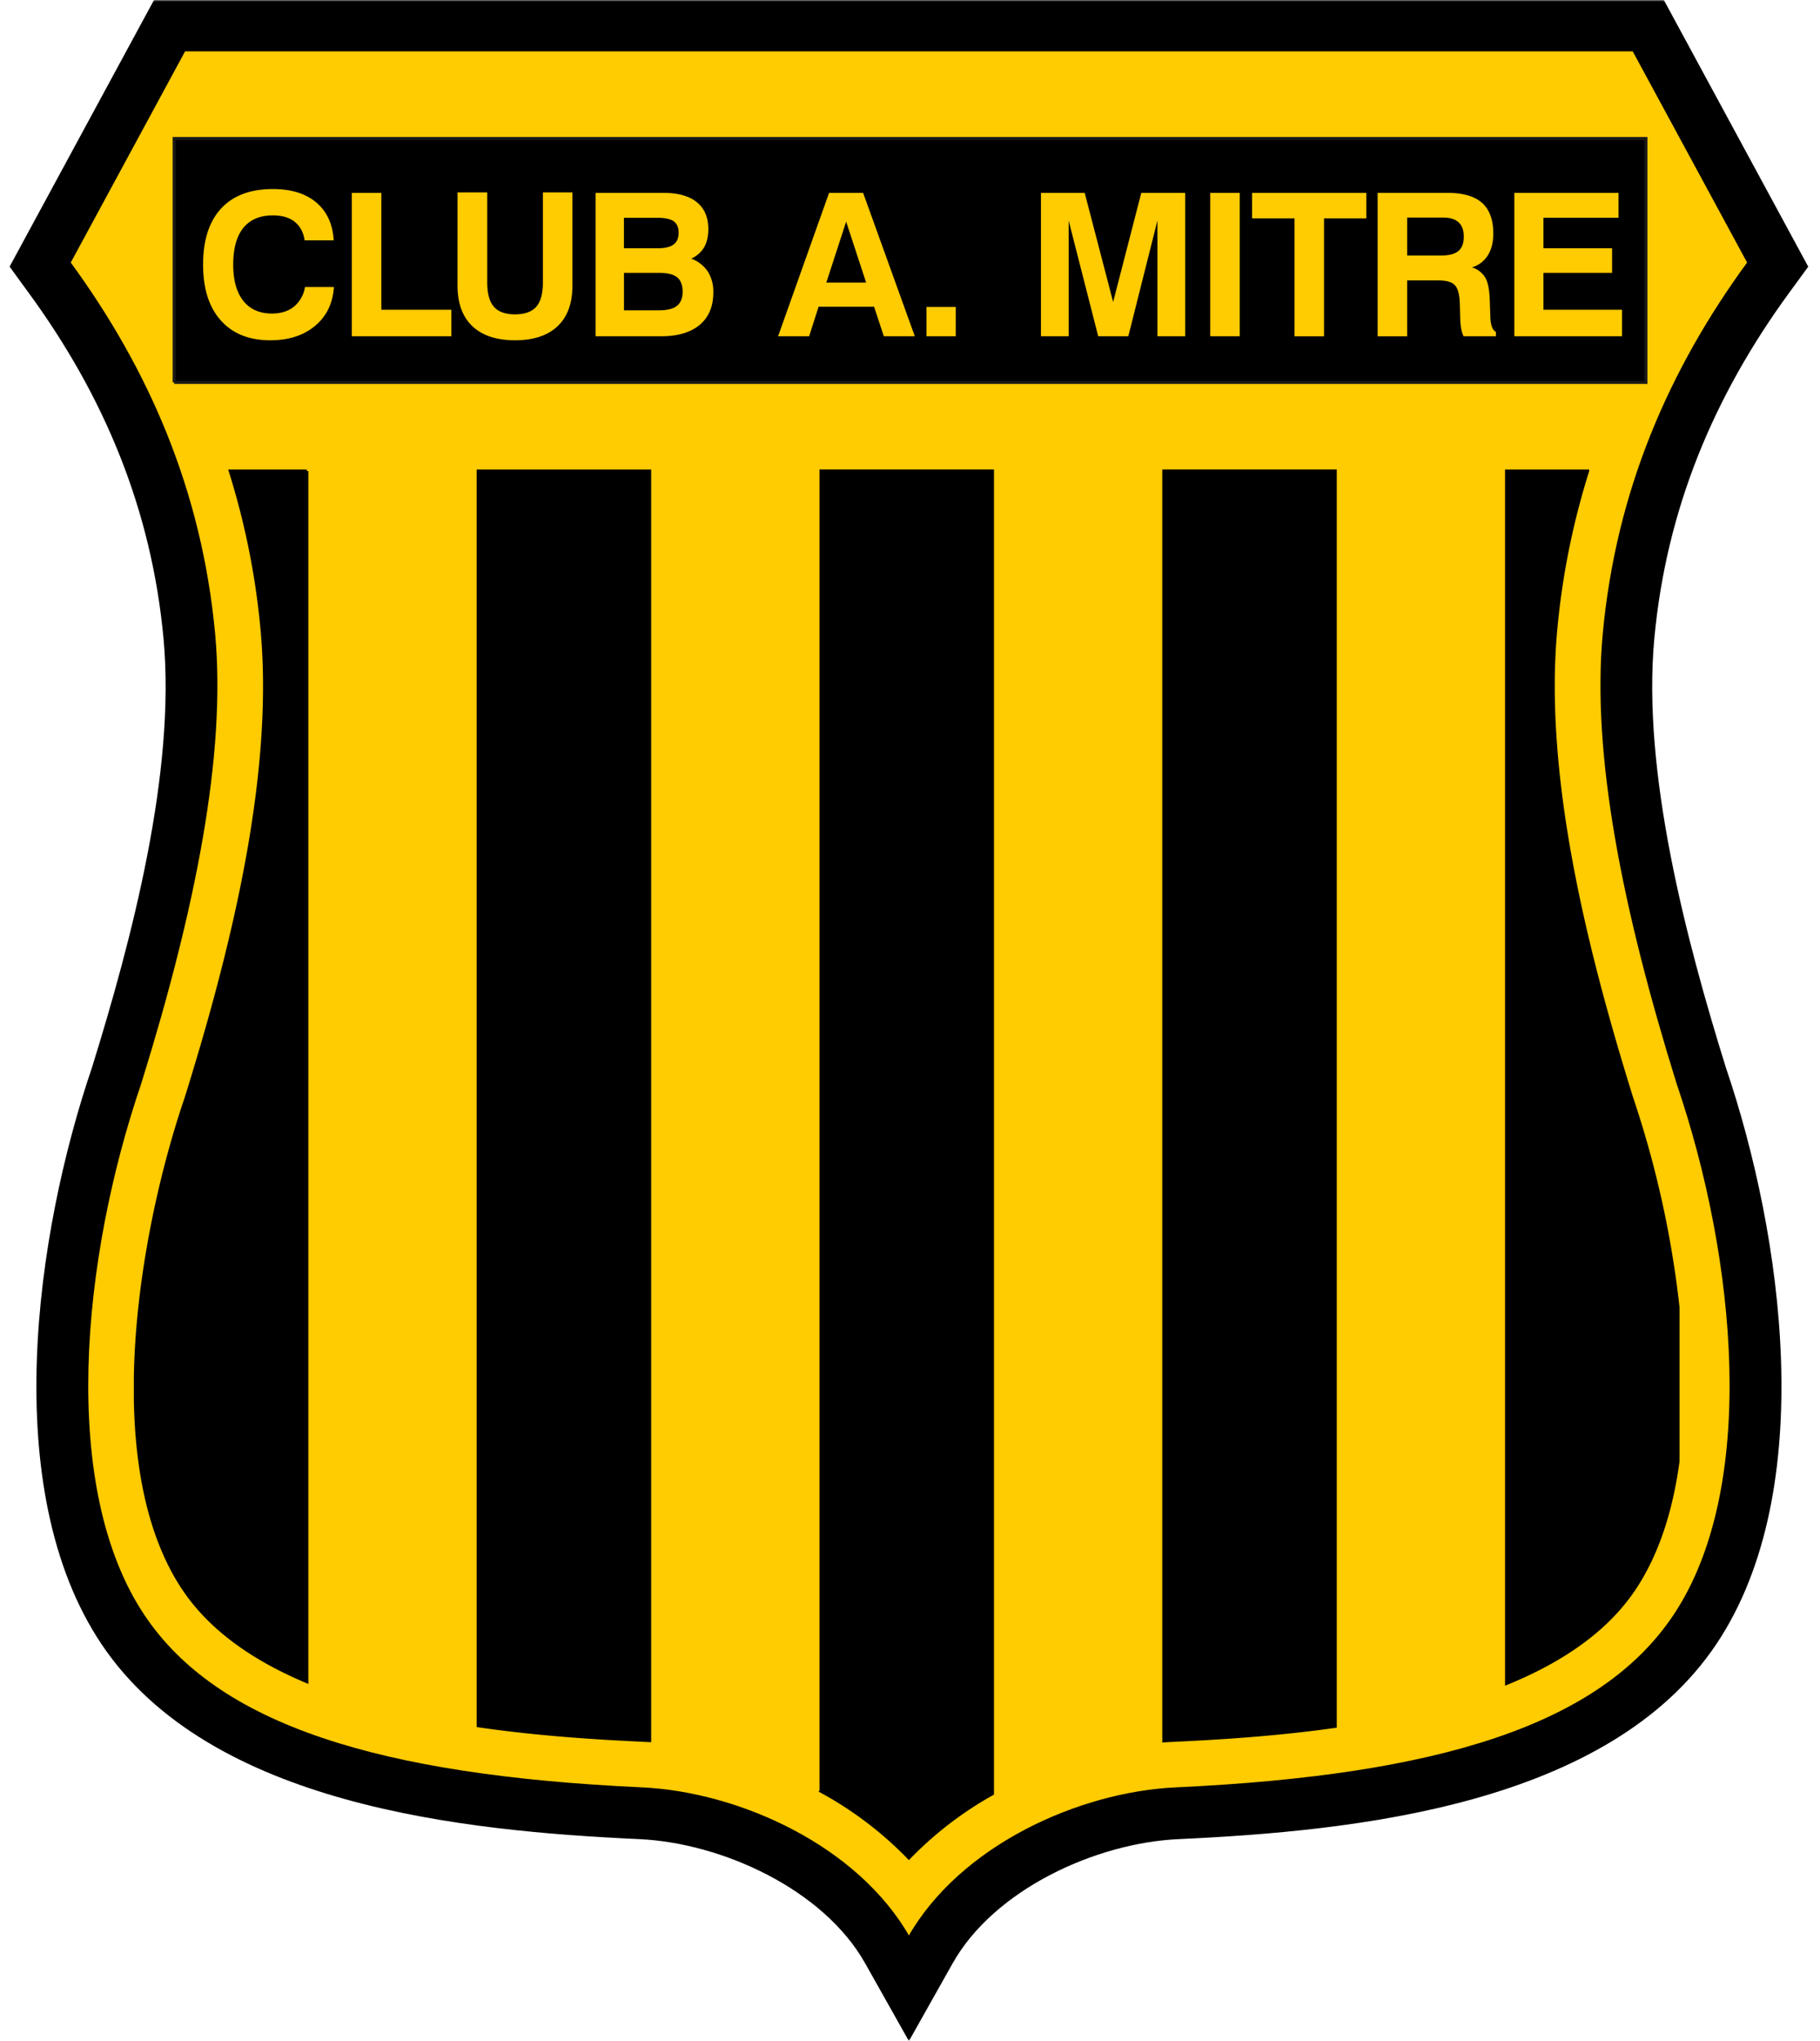
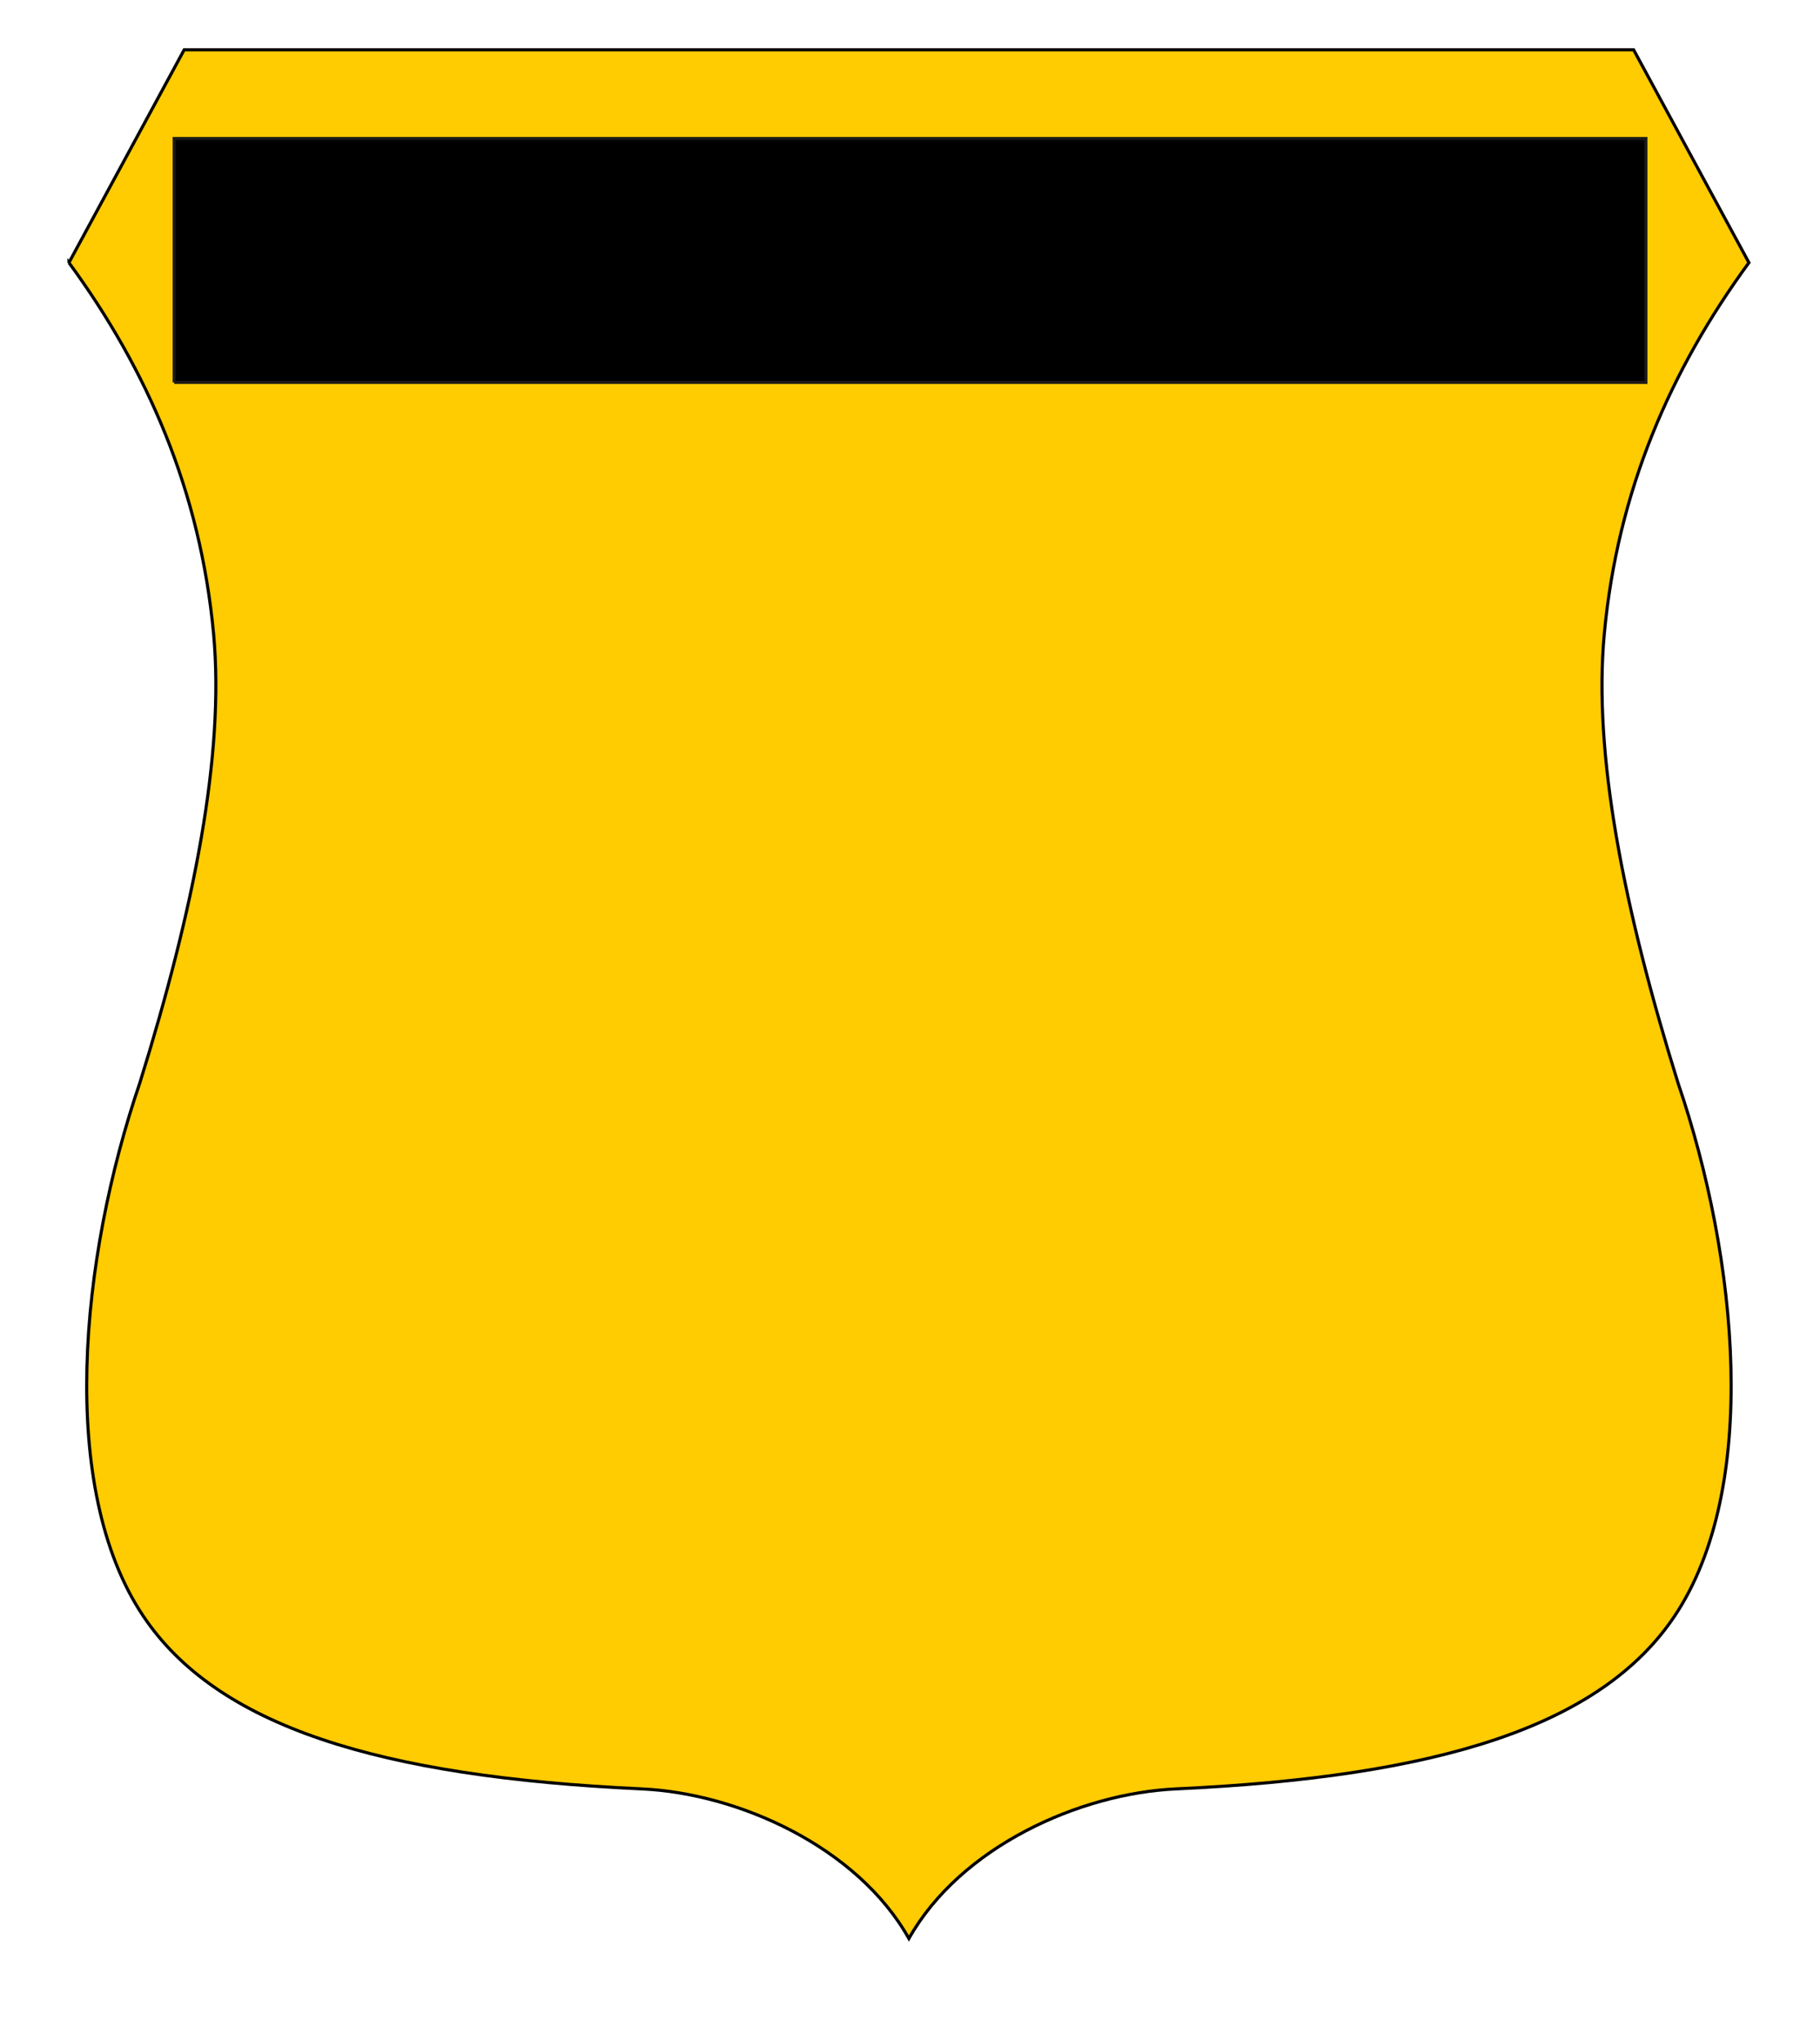
<svg xmlns="http://www.w3.org/2000/svg" width="446" height="500" fill="none">
  <mask id="a" width="442" height="500" x="2" y="0" maskUnits="userSpaceOnUse" style="mask-type:luminance">
-     <path fill="#fff" d="M2.1 0h441.15v500H2.11V0Z" />
-   </mask>
+     </mask>
  <g mask="url(#a)">
-     <path fill="#000" fill-rule="evenodd" d="M22.92 261.61c9.7-31.22 20.57-72.35 17.53-105.2-2.94-31.67-14.54-59.52-33.2-85L2.8 65.3 38.02.27h369.43l35.22 65.04-4.46 6.1c-18.65 25.48-30.25 53.33-33.19 85-3.04 32.85 7.82 73.98 17.53 105.2 13.9 40.83 22.89 103.4-2.24 140.96-26.4 39.45-88.53 45.67-131.58 47.65-20.28.94-45.3 12.32-55.6 30.6l-10.4 18.48-10.4-18.48c-10.28-18.28-35.31-29.66-55.6-30.6-43.04-1.99-105.18-8.2-131.57-47.65C.03 365.01 9.02 302.44 22.92 261.61Z" clip-rule="evenodd" />
-   </g>
+     </g>
  <mask id="b" width="446" height="500" x="0" y="0" maskUnits="userSpaceOnUse" style="mask-type:luminance">
    <path fill="#fff" d="M0 0h445.36v500H0V0Z" />
  </mask>
  <g mask="url(#b)">
-     <path stroke="#000" stroke-width=".76" d="M22.92 261.61c9.7-31.22 20.57-72.35 17.53-105.2-2.94-31.67-14.54-59.51-33.2-85L2.8 65.3 38.02.28h369.43l35.22 65.03-4.46 6.1c-18.65 25.49-30.25 53.33-33.19 85-3.04 32.85 7.82 73.99 17.53 105.2 13.9 40.84 22.89 103.4-2.24 140.96-26.4 39.45-88.53 45.67-131.58 47.65-20.28.94-45.3 12.33-55.6 30.6l-10.4 18.48-10.4-18.48c-10.28-18.27-35.31-29.66-55.6-30.6-43.04-1.98-105.18-8.2-131.57-47.65C.03 365.01 9.02 302.45 22.92 261.61Z" />
-   </g>
+     </g>
  <path fill="#FFCB01" fill-rule="evenodd" stroke="#000" stroke-width=".76" d="M16.89 64.36 45.13 12.2h355.2l28.25 52.15c-19.23 26.27-32.2 55.98-35.44 90.96-2.74 29.53 4.8 67.41 18.06 110 14.73 43.17 20.13 99.31-.82 130.62-18.04 26.97-57.6 39.38-122.2 42.36-23.61 1.09-52.77 14.15-65.45 36.66-12.66-22.5-41.83-35.57-65.44-36.66-64.6-2.98-104.16-15.39-122.2-42.37-20.95-31.3-15.55-87.44-.82-130.62 13.25-42.58 20.8-80.46 18.07-110-3.25-34.97-16.22-64.68-35.45-90.95Z" clip-rule="evenodd" />
-   <path fill="#000" fill-rule="evenodd" stroke="#000" stroke-width=".76" d="M75.18 115.41H56.43a185.6 185.6 0 0 1 7.79 38.8c3.39 36.55-7.75 79.95-18.55 114.66l-.05.15-.05.15c-6.22 18.23-11.95 43.77-12.39 68.1v5.83c.33 17.5 3.65 33.98 11.83 46.2 6.76 10.1 17.55 17.4 30.17 22.7V115.4ZM159.19 115.41h-42v307.4c14.83 2.17 29.24 3.04 40.65 3.57l1.35.07V115.41ZM243.2 115.4h-42v323.45a89.2 89.2 0 0 1 21.53 16.34 88.76 88.76 0 0 1 20.47-15.73V115.4ZM327.2 115.4h-42v311.12c.8-.06 1.62-.1 2.43-.14 11.13-.52 25.12-1.37 39.57-3.42V115.4ZM389.04 115.41H369.2v297.03c13.09-5.33 24.31-12.74 31.26-23.14 5.8-8.67 9.16-19.5 10.74-31.31v-37.65a244.77 244.77 0 0 0-11.3-51.16l-.05-.16-.05-.15c-10.8-34.71-21.94-78.1-18.56-114.65a185.65 185.65 0 0 1 7.8-38.8Z" clip-rule="evenodd" />
  <path fill="#000" fill-rule="evenodd" stroke="#1B1918" stroke-width=".76" d="M42.69 93.69h360.64V33.94H42.69V93.7Z" clip-rule="evenodd" />
-   <path fill="#FFCB01" fill-rule="evenodd" d="M81.83 70.32c-.27 3.99-1.8 7.17-4.62 9.52-2.8 2.35-6.47 3.53-10.98 3.53-5.2 0-9.25-1.63-12.13-4.88-2.9-3.24-4.33-7.79-4.33-13.65 0-5.98 1.47-10.56 4.41-13.75 2.94-3.18 7.17-4.77 12.7-4.77 4.47 0 8.02 1.09 10.62 3.28 2.6 2.2 4.03 5.28 4.28 9.28h-7.13c-.3-1.99-1.12-3.5-2.44-4.54-1.31-1.05-3.1-1.57-5.34-1.57-3.17 0-5.6 1.03-7.25 3.08-1.65 2.05-2.47 5.05-2.47 9 0 3.8.82 6.76 2.46 8.84 1.65 2.09 3.99 3.13 7.03 3.13 2.19 0 4-.57 5.38-1.68a7.87 7.87 0 0 0 2.72-4.82h7.09Zm4.38 12.07V47.25h7.24v28.64h17.15v6.5H86.21Zm25.92-35.24h7.27V69.2c0 2.72.54 4.7 1.63 5.95 1.08 1.24 2.8 1.87 5.16 1.87 2.39 0 4.12-.62 5.22-1.86 1.09-1.24 1.63-3.23 1.63-5.96V47.15h7.24v22.82c0 4.32-1.2 7.63-3.62 9.93-2.41 2.3-5.88 3.47-10.41 3.47-4.57 0-8.06-1.15-10.49-3.45-2.42-2.3-3.64-5.62-3.64-9.95V47.15Zm40.78 28.88h8.55c2.03 0 3.5-.36 4.43-1.1.92-.73 1.39-1.88 1.39-3.46 0-1.63-.46-2.81-1.36-3.54-.92-.73-2.41-1.08-4.5-1.08h-8.51v9.18Zm0-15.2h8.24c1.78 0 3.08-.3 3.9-.92.83-.6 1.25-1.57 1.25-2.89 0-1.29-.4-2.22-1.2-2.8-.8-.57-2.13-.86-4-.86h-8.2v7.47Zm-6.95 21.56V47.25h16.58c3.59 0 6.32.76 8.21 2.28 1.88 1.51 2.83 3.72 2.83 6.61 0 1.78-.35 3.27-1.04 4.46a6.92 6.92 0 0 1-3.15 2.76 8.5 8.5 0 0 1 4.07 3.17 9.24 9.24 0 0 1 1.34 5.14c0 3.42-1.12 6.07-3.34 7.93-2.23 1.86-5.39 2.79-9.47 2.79h-16.03Zm61.4-28.1-4.87 14.95h9.76l-4.9-14.95Zm-4.2-7.04h8.35l12.67 35.14h-7.59l-2.39-7.24H200.6l-2.32 7.24h-7.61l12.5-35.14Zm23.87 27.95h7.18v7.19h-7.18V75.2Zm28.06 7.19V47.25h10.72l6.97 26.74 6.9-26.74h10.75v35.14h-6.8V54.05l-7.13 28.34h-7.38l-7.24-28.34v28.34h-6.79Zm41.48-35.14h7.23v35.14h-7.23V47.25Zm20.66 35.14V53.5h-10.41v-6.25h28v6.25h-10.36V82.4h-7.23Zm27.6-19.8h8.5c1.85 0 3.21-.37 4.08-1.11.87-.75 1.3-1.92 1.3-3.53 0-1.52-.42-2.68-1.26-3.46-.85-.8-2.1-1.18-3.78-1.18h-8.84v9.28Zm-7.23 19.8V47.25h17.06c3.83 0 6.67.81 8.52 2.45 1.84 1.64 2.76 4.15 2.76 7.51 0 2.14-.44 3.93-1.35 5.36a6.74 6.74 0 0 1-3.88 2.93 5.83 5.83 0 0 1 3.25 2.49c.64 1.11 1 2.85 1.1 5.2l.15 4.16v.14c.05 2.1.5 3.38 1.37 3.83v1.07h-7.92c-.25-.5-.45-1.1-.58-1.83-.13-.72-.22-1.58-.25-2.59l-.1-3.7c-.08-2.19-.48-3.65-1.23-4.42-.74-.77-2.07-1.15-4-1.15h-7.67V82.4h-7.23Zm33.5 0V47.25h25.53v6.1h-18.4v7.48h16.82v6.02h-16.82v9.04h19.26v6.5h-26.4Z" clip-rule="evenodd" />
</svg>